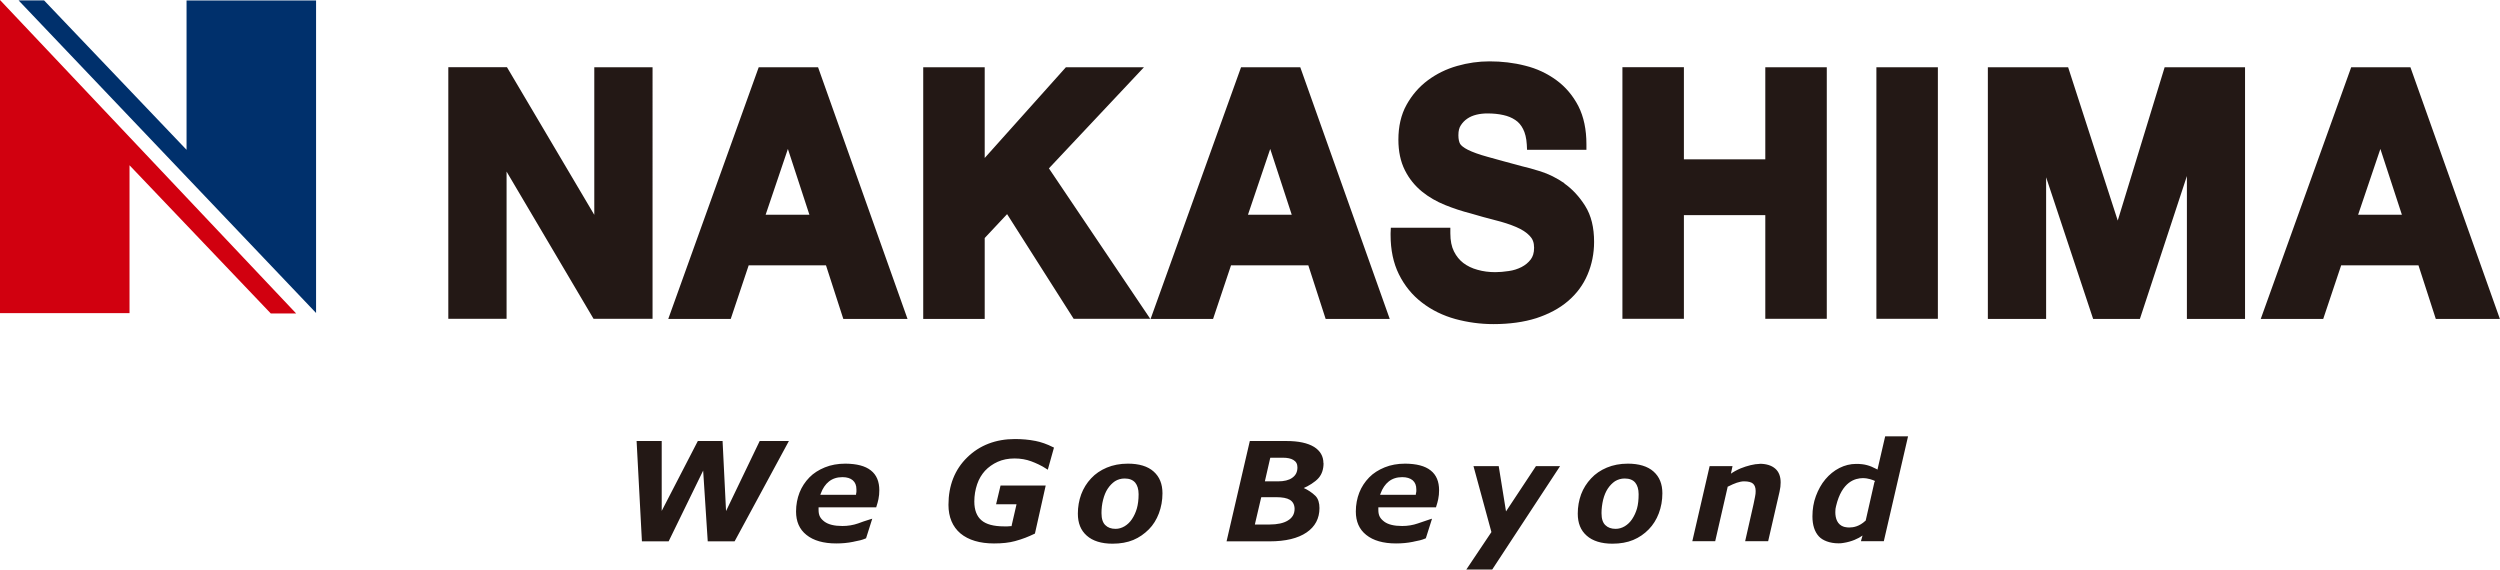
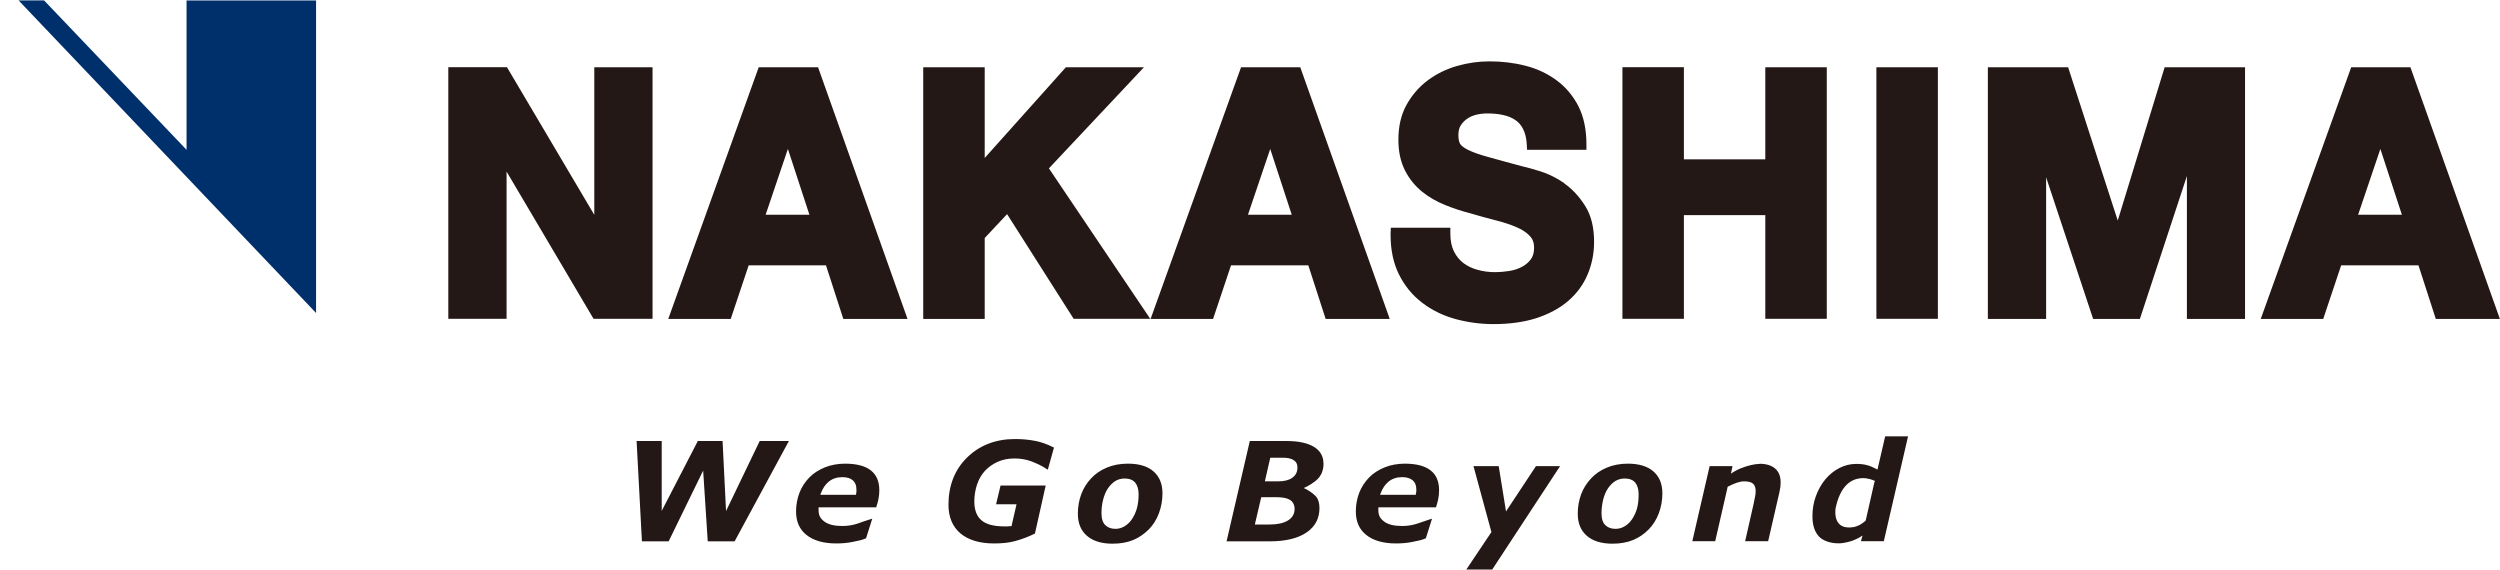
<svg xmlns="http://www.w3.org/2000/svg" id="_レイヤー_2" viewBox="0 0 202.09 46.04">
  <defs>
    <style>.cls-1{fill:#231815;}.cls-2{fill:#00306c;}.cls-3{fill:#d1000f;}</style>
  </defs>
  <g id="_内容">
-     <polygon class="cls-3" points="0 0 0 25.31 10.47 25.31 10.47 13.36 21.89 25.34 23.94 25.34 0 0" />
    <polygon class="cls-2" points="25.55 25.3 25.55 .04 15.08 .04 15.08 12.11 3.56 .03 1.5 .03 25.55 25.3" />
    <path class="cls-1" d="M92.48,5.44h-6.32l-6.56,7.33v-7.33h-4.97v20.34h4.97v-6.54l1.81-1.93,5.38,8.46h6.19l-8.19-12.16,7.68-8.17ZM61.33,5.44l-7.31,20.34h5.05l1.45-4.33h6.25l1.4,4.33h5.19l-7.23-20.34h-4.8ZM61.89,17.36l1.8-5.32,1.74,5.32h-3.53ZM171.19,17.83l-4.01-12.39h-6.49v20.34h4.71v-11.45l3.8,11.45h3.78l3.8-11.55v11.55h4.7V5.44h-6.5l-3.79,12.39ZM48.03,17.35l-7.05-11.92h-4.74v20.34h4.71v-11.9l7.03,11.9h4.77V5.44h-4.71v11.92ZM151.68,25.77h4.97V5.44h-4.97v20.34ZM142.7,12.88h-6.58v-7.45h-4.97v20.34h4.97v-8.38h6.58v8.38h4.97V5.44h-4.97v7.45ZM126.47,14.82c-.64-.44-1.29-.76-1.95-.97-.62-.19-1.11-.33-1.48-.41-1.13-.3-2.06-.56-2.78-.76-.7-.19-1.24-.39-1.6-.57-.36-.18-.56-.36-.63-.48-.08-.14-.14-.37-.14-.7,0-.36.07-.61.19-.79.14-.22.31-.4.53-.55.22-.15.46-.25.74-.32.29-.07.59-.1.88-.1.47,0,.9.04,1.29.13.37.08.69.21.97.4.26.17.47.41.63.73.16.31.27.73.3,1.26l.02.42h4.8v-.45c0-1.18-.21-2.21-.65-3.08-.44-.85-1.03-1.55-1.78-2.1-.74-.54-1.58-.94-2.52-1.17-.93-.24-1.89-.35-2.89-.35-.87,0-1.74.12-2.61.37-.88.25-1.67.64-2.37,1.16-.71.53-1.28,1.19-1.72,1.98-.45.81-.66,1.76-.66,2.82,0,.94.17,1.77.53,2.48.34.68.81,1.25,1.37,1.71.55.45,1.18.81,1.87,1.09.67.27,1.36.5,2.07.68.66.2,1.33.38,1.99.55.64.16,1.2.34,1.69.55.47.2.84.44,1.1.72.23.24.35.53.35.96,0,.42-.1.71-.27.94-.2.26-.44.46-.75.62-.32.16-.66.27-1.03.32-.39.06-.76.09-1.09.09-.5,0-.98-.06-1.43-.19-.45-.12-.83-.31-1.15-.55-.31-.24-.56-.54-.76-.94-.19-.38-.29-.86-.29-1.46v-.45h-4.81l-.02.44c0,.06,0,.11,0,.15,0,1.2.22,2.26.67,3.17.46.93,1.09,1.7,1.88,2.3.78.6,1.68,1.04,2.69,1.32,1,.27,2.02.41,3.08.41,1.29,0,2.45-.16,3.46-.48,1-.33,1.86-.78,2.56-1.38.7-.6,1.23-1.31,1.58-2.14.35-.82.53-1.71.53-2.65,0-1.15-.23-2.13-.73-2.92-.47-.74-1.03-1.35-1.69-1.81ZM100.32,5.44l-7.31,20.34h5.05l1.45-4.33h6.25l1.4,4.33h5.18l-7.23-20.34h-4.8ZM100.88,17.36l1.8-5.32,1.74,5.32h-3.53ZM194.86,5.44h-4.8l-7.31,20.34h5.05l1.45-4.33h6.25l1.4,4.33h5.18l-7.23-20.34ZM190.62,17.36l1.8-5.32,1.74,5.32h-3.53Z" />
    <path class="cls-1" d="M58.69,41.31l-.28-5.66h-2l-2.92,5.65v-5.65h-2.03l.43,8.11h2.16l2.79-5.72.37,5.72h2.17l.03-.05,4.36-8.06h-2.36l-2.72,5.66ZM83.68,35.64c-.5-.1-1.06-.15-1.64-.15-1.54,0-2.85.5-3.85,1.48-1.01.98-1.52,2.28-1.52,3.84,0,.98.33,1.77.97,2.31.65.54,1.57.81,2.71.81.68,0,1.22-.06,1.7-.19.63-.17,1.09-.36,1.57-.59l.04-.02.87-3.88h-3.65l-.36,1.51h1.65l-.02.1-.37,1.61v.06s-.07,0-.07,0c-.08,0-.17.01-.27.02-.1,0-.19,0-.27,0-.85,0-1.46-.17-1.83-.49-.38-.32-.58-.83-.58-1.52,0-.49.08-.96.23-1.4.15-.44.37-.79.63-1.08.28-.3.63-.55,1.03-.73.4-.18.86-.27,1.36-.27s.94.08,1.35.23c.37.14.83.34,1.23.61l.11.07.5-1.79-.07-.03c-.49-.25-.98-.42-1.44-.51ZM91.16,37.48c-.62,0-1.19.11-1.69.32-.5.21-.93.5-1.27.87-.35.37-.62.81-.8,1.29-.18.49-.27,1.02-.27,1.56,0,.76.23,1.35.72,1.78.48.43,1.19.65,2.08.65.64,0,1.2-.1,1.68-.3.48-.2.9-.5,1.26-.86.35-.35.62-.79.81-1.29.19-.51.29-1.05.29-1.62,0-.75-.23-1.33-.71-1.76-.48-.43-1.18-.64-2.09-.64ZM91.9,41.1c-.09.31-.22.6-.4.87-.16.24-.36.43-.59.57-.24.14-.48.21-.73.21-.36,0-.63-.1-.83-.3-.2-.19-.31-.51-.31-.97,0-.37.04-.73.13-1.08.09-.35.21-.65.37-.89.17-.26.37-.46.59-.61.22-.14.49-.22.78-.22.4,0,.67.12.86.34.17.21.27.52.27.93,0,.45-.05.83-.14,1.15ZM106.98,37.44c0-.56-.26-1-.75-1.31-.52-.32-1.27-.48-2.24-.48h-2.96l-1.88,8.11h3.49c1.27,0,2.28-.24,2.98-.72.69-.47,1.04-1.13,1.04-1.97,0-.41-.1-.75-.32-.98-.28-.28-.67-.52-.95-.64.34-.14.92-.48,1.2-.81.27-.31.4-.72.4-1.2ZM104.1,42.08c-.34.21-.84.32-1.48.32h-1.18l.02-.1.48-2.05.02-.06h1.18c.52,0,.89.07,1.12.21.25.15.38.39.39.72,0,.43-.18.74-.55.96ZM104.45,38.63c-.27.19-.65.28-1.13.28h-1.07l.02-.1.4-1.75.02-.06h1.02c.36,0,.64.06.84.18.22.13.33.32.33.6,0,.38-.14.65-.43.85ZM121.74,41.34l-.59-3.66h-2.04l1.45,5.33-2.03,3.03h2.09l.03-.04,5.46-8.32h-1.95l-2.42,3.66ZM131.58,37.48c-.62,0-1.19.11-1.69.32-.5.21-.93.5-1.27.87-.35.37-.63.81-.81,1.29-.18.5-.27,1.01-.27,1.56,0,.76.23,1.35.72,1.78.48.43,1.19.65,2.08.65.64,0,1.2-.1,1.68-.3.48-.2.9-.49,1.26-.86.35-.36.62-.79.81-1.29.19-.5.29-1.05.29-1.62,0-.75-.23-1.33-.71-1.76-.48-.43-1.19-.64-2.09-.64ZM132.33,41.1c-.09.31-.22.6-.4.87-.16.24-.36.43-.59.57-.24.14-.48.21-.74.21-.35,0-.63-.1-.83-.3-.2-.19-.31-.5-.31-.97,0-.37.05-.73.13-1.08.09-.36.22-.66.37-.89.17-.26.37-.46.59-.61.23-.14.49-.22.78-.22.4,0,.68.12.86.34.17.21.27.52.27.93,0,.44-.04.83-.13,1.15ZM142.23,37.5c-.4,0-1,.15-1.52.36-.31.13-.61.3-.79.43l.13-.61h-1.85l-1.4,6.07h1.85l1-4.36v-.04s.04-.02.04-.02c.27-.14.51-.24.71-.31.22-.07.41-.11.58-.11.36,0,.6.07.73.19.13.12.21.31.21.59,0,.14-.01.3-.05.47-.03.16-.07.36-.12.59l-.68,3h1.86l.92-4c.03-.14.05-.27.07-.4.01-.13.02-.24.02-.35,0-.48-.14-.86-.44-1.12-.3-.26-.73-.39-1.26-.39ZM68.33,37.48c-.6,0-1.16.1-1.65.3-.49.2-.92.47-1.25.81-.35.36-.62.77-.8,1.23-.18.46-.28.98-.28,1.53,0,.8.27,1.44.84,1.89.57.46,1.38.69,2.41.69.47,0,.93-.04,1.36-.13l.13-.03c.32-.06.57-.11.88-.24l.04-.02.5-1.58-.17.05c-.4.12-.7.23-.97.33-.4.14-.83.21-1.27.21-.66,0-1.13-.12-1.45-.35-.33-.25-.48-.49-.48-.95v-.21h4.66l.02-.07c.07-.21.12-.4.16-.59.05-.23.07-.48.07-.72,0-.7-.22-1.24-.68-1.6-.46-.37-1.15-.54-2.05-.55ZM69.23,39.75c0,.06-.02.12-.03.18v.07h-2.89l.04-.11c.15-.41.37-.74.66-.97.29-.23.65-.35,1.09-.35.37,0,.64.09.83.25.2.17.3.41.3.74,0,.06,0,.12,0,.18ZM113.58,37.48c-.6,0-1.16.1-1.65.3-.49.2-.92.47-1.25.81-.35.36-.62.77-.8,1.23-.18.46-.28.98-.28,1.53,0,.8.27,1.44.84,1.89.57.46,1.38.69,2.41.69.47,0,.93-.04,1.36-.13l.13-.03c.32-.06.57-.11.88-.24l.04-.02.5-1.58-.17.05c-.39.13-.7.23-.97.33-.4.14-.83.21-1.27.21-.66,0-1.14-.12-1.45-.35-.33-.25-.48-.49-.48-.95v-.21h4.66l.02-.07c.07-.21.12-.4.16-.59.05-.23.07-.48.07-.72,0-.7-.22-1.24-.68-1.6-.46-.37-1.15-.54-2.05-.55ZM114.48,39.75c0,.06-.01.12-.03.18v.07h-2.89l.04-.11c.15-.41.37-.74.66-.97.29-.23.65-.35,1.09-.35.37,0,.64.09.84.25.2.17.3.41.3.74,0,.06,0,.12,0,.19ZM152.39,35.27l-.6,2.59-.02.1-.09-.05c-.27-.14-.52-.25-.76-.31-.25-.07-.54-.1-.87-.1-.48,0-.92.11-1.36.33-.43.22-.81.53-1.13.91-.33.39-.58.85-.77,1.36-.19.51-.28,1.06-.28,1.64,0,.69.17,1.24.52,1.62h0c.3.33.89.56,1.57.56.13,0,.27,0,.4-.03.68-.1,1.23-.36,1.56-.6l-.13.46h1.85l1.96-8.48h-1.85ZM151.53,38.93l-.71,3.13v.02s-.03.02-.03.02c-.48.45-.96.54-1.29.54-.13,0-.25-.01-.32-.03-.04,0-.07-.02-.09-.02-.01,0-.02,0-.02,0h0c-.56-.17-.71-.7-.71-1.19,0-.19.02-.36.06-.49.47-1.99,1.55-2.25,2.16-2.26.46,0,.82.16.92.2l.06.03v.06Z" />
  </g>
</svg>